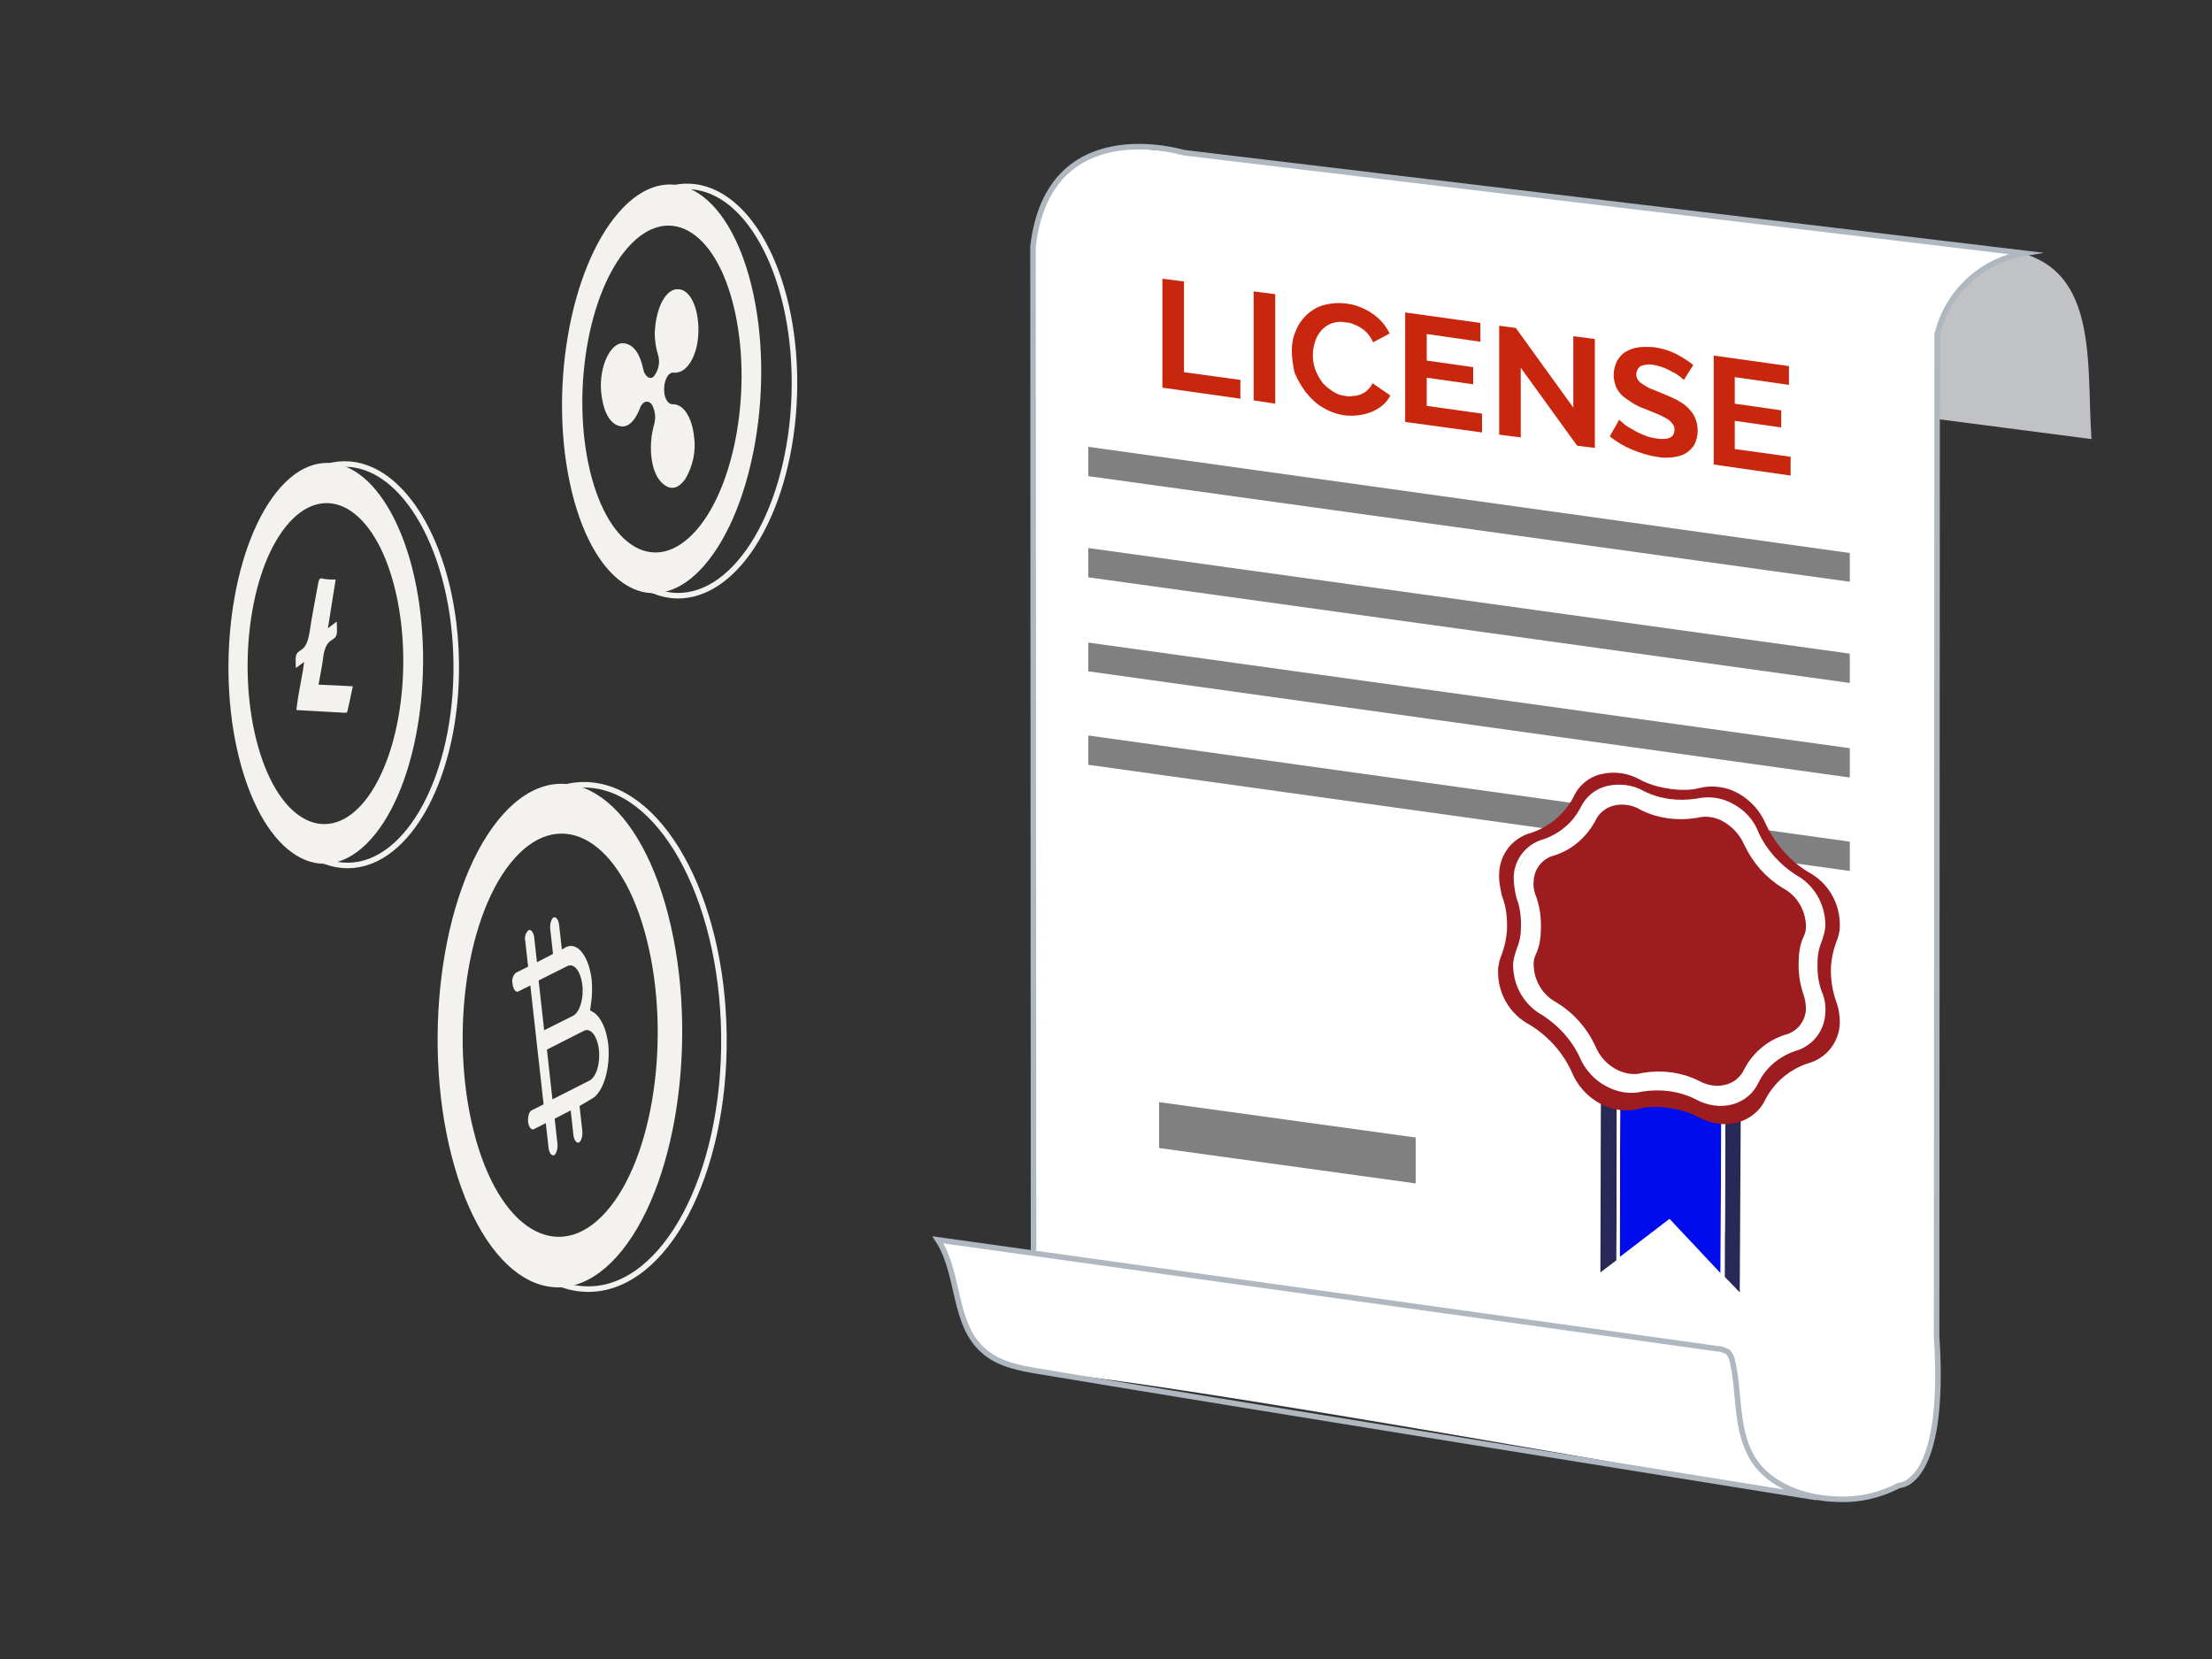
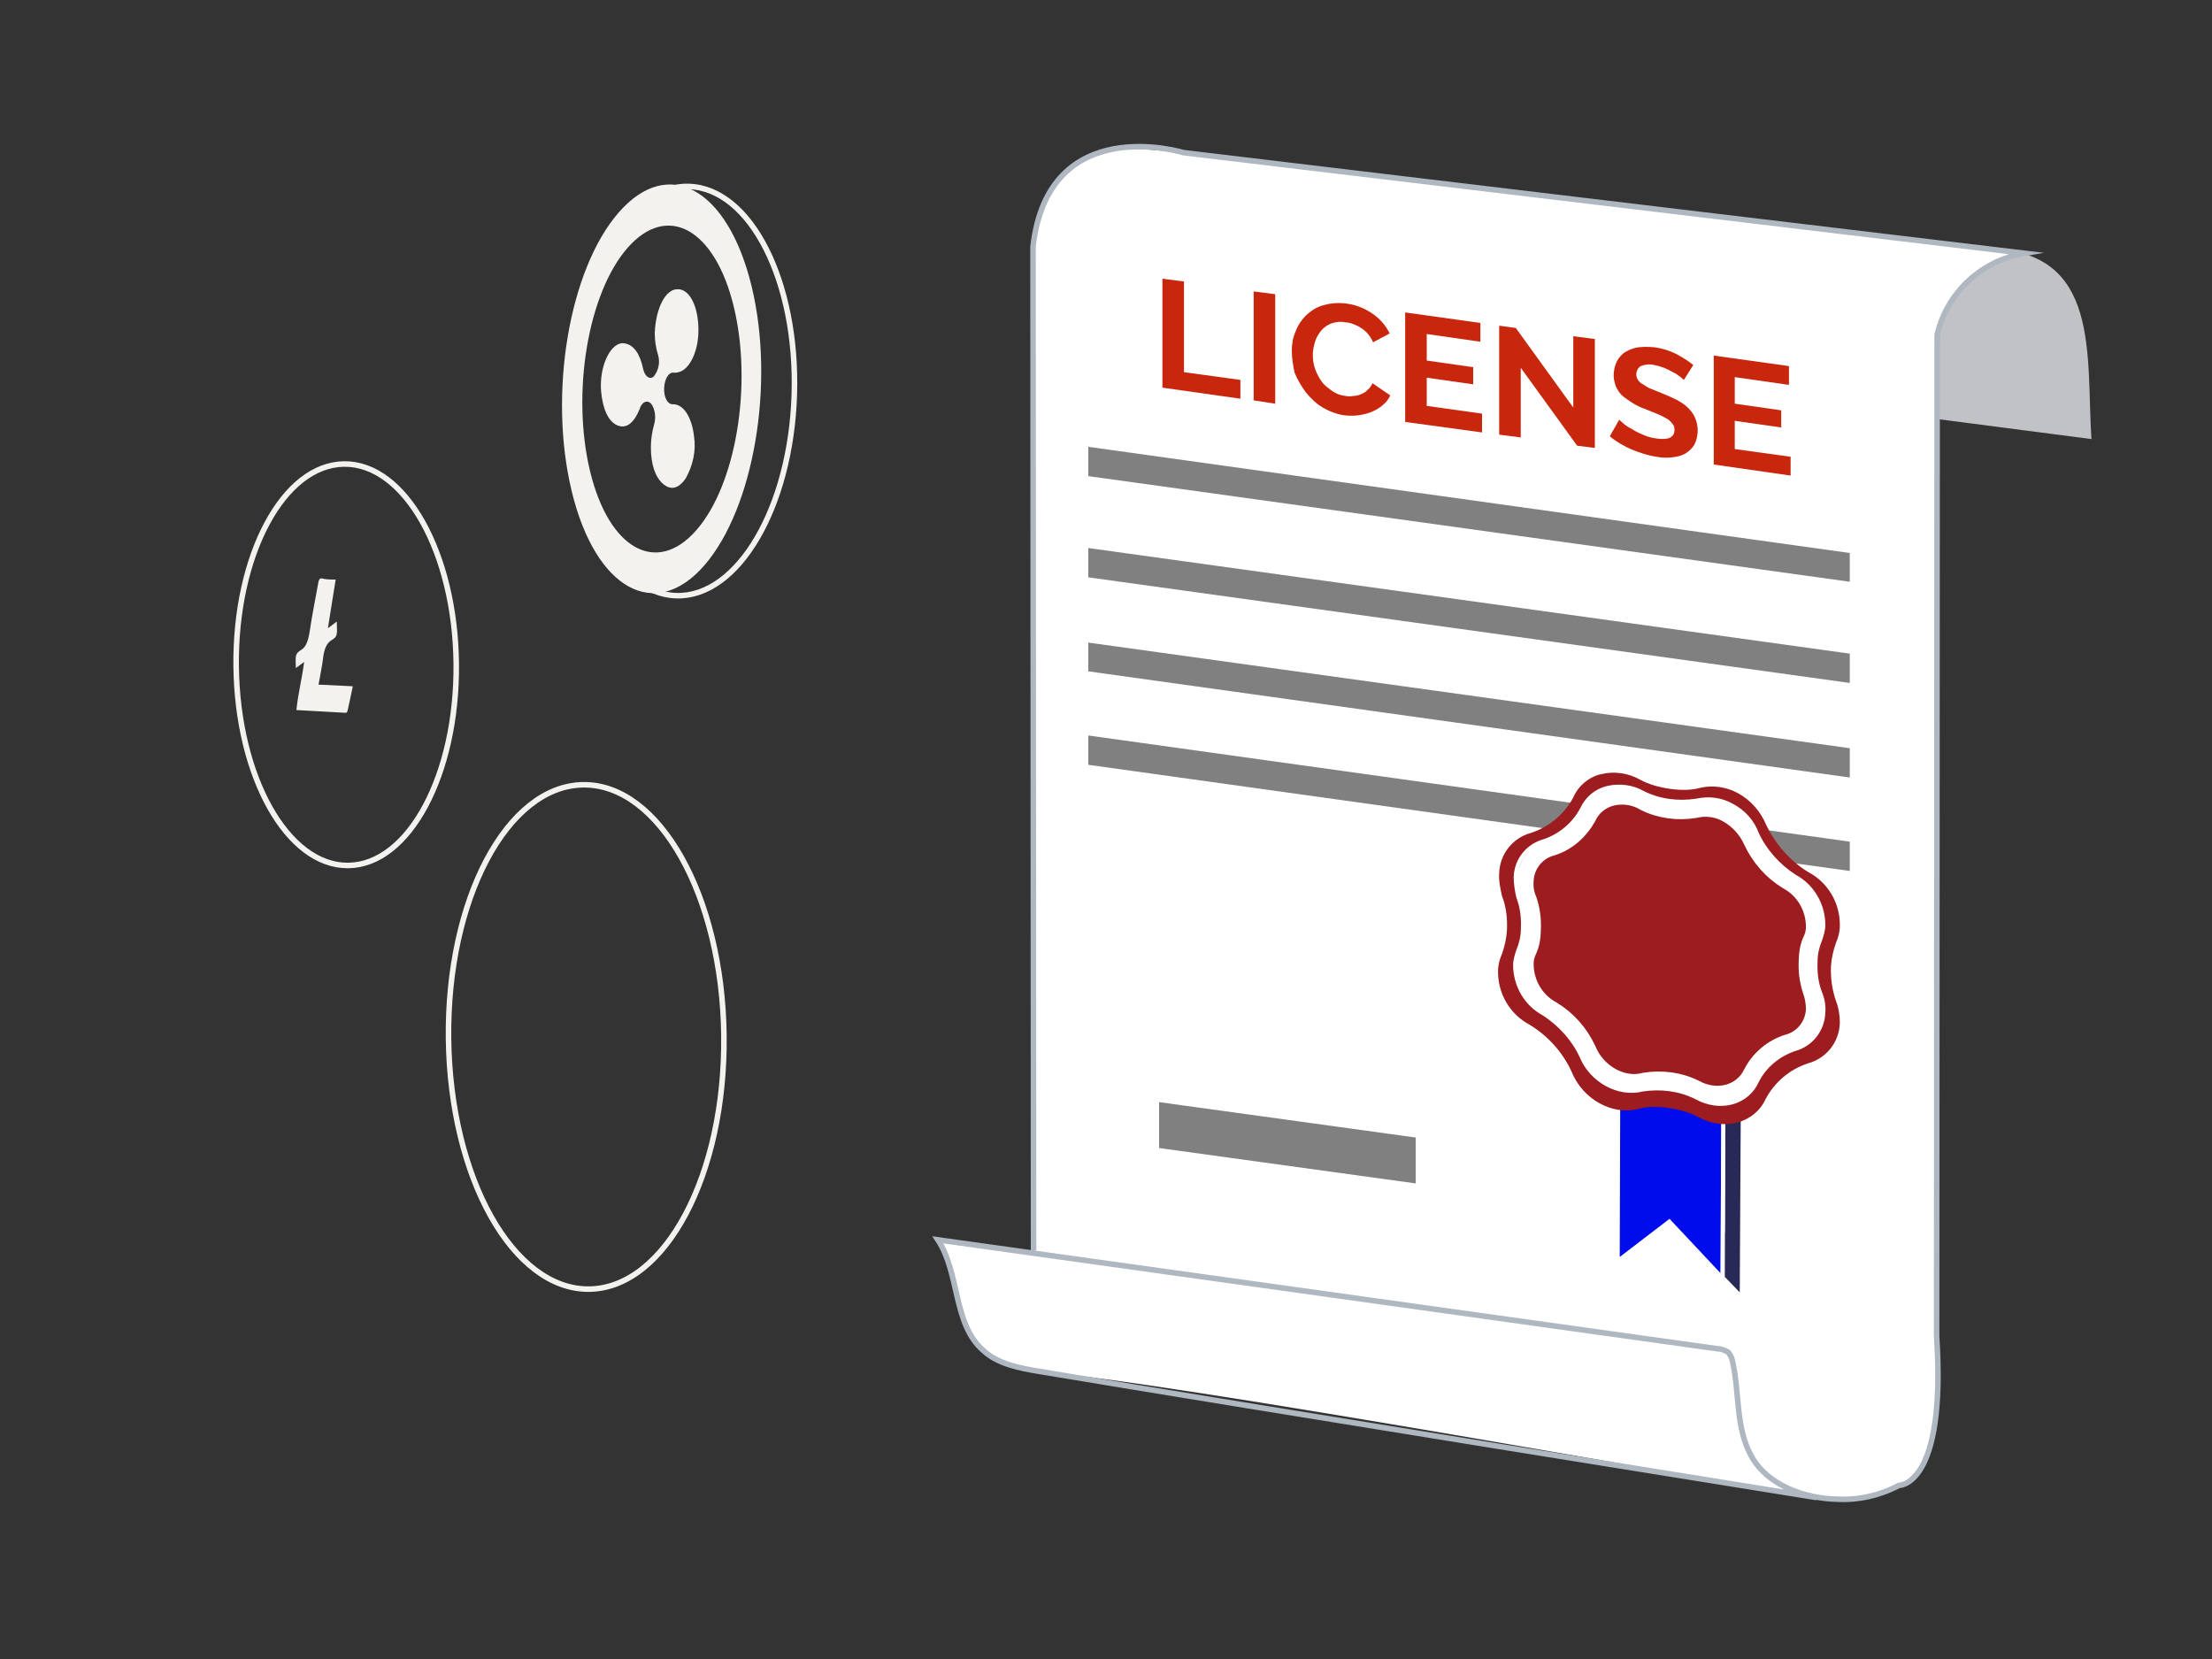
<svg xmlns="http://www.w3.org/2000/svg" version="1.1" id="Layer_1" x="0px" y="0px" viewBox="0 0 400 300" style="enable-background:new 0 0 400 300;" xml:space="preserve">
  <rect x="0" y="0" width="400" height="300" fill="#333333" stroke="none" />
  <style type="text/css">
	.st0{fill:none;stroke:#F3F2EF;stroke-miterlimit:10;}
	.st1{fill:#F3F2EF;}
	.st2{fill:none;}
	.st3{fill:#FFFFFF;}
	.st4{fill:#C1C2C6;}
	.st5{fill:#808080;}
	.st6{fill:#282956;}
	.st7{fill:#000CEB;}
	.st8{fill:#9C1C1F;}
	.st9{fill:none;stroke:#FFFFFF;stroke-width:3.06;stroke-miterlimit:10;}
	.st10{fill:none;stroke:#FFFFFF;stroke-width:0.76;stroke-miterlimit:10;}
	.st11{fill:#C9270D;}
	.st12{fill:none;stroke:#AFB7C1;stroke-miterlimit:10;}
</style>
  <ellipse transform="matrix(1 -1.186796e-02 1.186796e-02 1 -2.218 1.271)" class="st0" cx="106" cy="187.5" rx="24.9" ry="45.6" />
-   <path class="st1" d="M120.3,163.5c-6.2-21.4-19.8-28.2-30.3-15.1s-14,41.1-7.8,62.6s19.8,28.2,30.3,15.1S126.5,185,120.3,163.5z   M110.3,218.3c-8.4,10.5-19.3,5.1-24.2-12.1s-2.2-39.6,6.2-50.1s19.3-5.1,24.2,12.1S118.7,207.8,110.3,218.3z" />
-   <path class="st1" d="M107,198.7c2.1-1.1,3.4-5.5,3-9.8c-0.3-2.7-1.3-4.9-2.6-5.8l-0.7-0.4l0.2-1.4c0.2-1.4,0.2-2.7,0.1-4.1  c-0.5-4.3-2.6-7-4.7-5.9l-0.7,0.4l-0.5-4.5c-0.1-0.9-0.6-1.5-1-1.3s-0.7,1.2-0.6,2.1l0.5,4.5l-2.9,1.5l-0.5-4.5  c-0.1-0.9-0.6-1.5-1-1.3c-0.6,0.5-0.8,1.3-0.6,2.1l0.5,4.5l-2.2,1.1c-0.6,0.5-0.8,1.3-0.6,2.1c0.1,0.9,0.6,1.5,1,1.3l2.2-1.1  l2.4,21.5l-2.2,1.1c-0.4,0.2-0.7,1.2-0.6,2.1s0.6,1.5,1,1.3l2.2-1.1l0.5,4.5c0.1,0.9,0.6,1.5,1,1.3s0.7-1.2,0.6-2.1l-0.5-4.5  l2.9-1.5l0.5,4.5c0.1,0.9,0.6,1.5,1,1.3s0.7-1.2,0.6-2.1l-0.5-4.5L107,198.7L107,198.7z M97.4,177.3l5.2-2.6  c1.2-0.6,2.4,0.9,2.7,3.4s-0.5,5-1.7,5.6l-5.2,2.6L97.4,177.3z M99.9,198.8l-1-9l6.7-3.4c1.2-0.6,2.4,0.9,2.7,3.4s-0.5,5-1.7,5.6  L99.9,198.8z" />
  <ellipse transform="matrix(3.106184e-02 -1 1 3.106184e-02 48.903 191.92)" class="st0" cx="123.4" cy="70.7" rx="37" ry="20.2" />
  <path class="st1" d="M135.9,51.7c-4.3-17.6-15-23.6-24-13.3s-12.8,32.8-8.5,50.5s15.1,23.6,24,13.3S140.2,69.4,135.9,51.7z   M125.9,95.9c-7.2,8.2-15.8,3.4-19.2-10.7s-0.4-32.2,6.8-40.4s15.8-3.4,19.2,10.7S133.1,87.7,125.9,95.9L125.9,95.9z" />
  <path class="st1" d="M122.6,52.3c2.1,0,3.7,3.1,3.7,7.4c0,4-1.7,7.2-3.6,7.6c-0.3,0.1-0.6,0.1-0.8,0.1c-0.9-0.2-1.7,1-1.8,2.7  s0.6,3,1.5,3c1.9-0.1,3.5,2.2,3.9,5.8c0.4,2.6-0.2,5.3-1.5,7.6c-1.3,1.9-2.7,2.2-4.1,1s-2.2-3.5-2.2-6.6c0-1.4,0.2-2.8,0.6-4.2  c0.3-1.1,0.2-2.3-0.3-3.3c-0.4-0.8-1.1-1-1.7-0.5c-0.3,0.3-0.5,0.6-0.6,1c-1.1,2.7-2.5,3.7-4.1,3s-2.6-2.9-2.9-6.1  c-0.4-4.6,1.8-9.2,4.3-8.7c1.6,0.3,2.7,1.8,3.3,4.6c0.3,1.4,1.2,2,1.9,1.4c0.9-1.1,1.2-2.6,0.8-3.9c-0.4-1.3-0.6-2.6-0.6-4  C118.6,55.6,120.4,52.2,122.6,52.3z" />
  <ellipse transform="matrix(1 -9.948213e-03 9.948213e-03 1 -1.193 0.629)" class="st0" cx="62.6" cy="120.2" rx="19.9" ry="36.3" />
-   <path class="st1" d="M74.1,101.1C69.1,84,58.3,78.6,50,89s-11.2,32.7-6.3,49.8s15.7,22.5,24.1,12.1S79,118.2,74.1,101.1z M66,144.8  c-6.7,8.3-15.4,4-19.3-9.7s-1.7-31.6,5-39.9s15.4-4,19.3,9.7S72.7,136.4,66,144.8z" />
  <path class="st1" d="M59.3,113.6c0.5-3.1,0.9-5.8,1.4-8.8c-0.9,0-1.7,0-2.5-0.2c-0.4-0.1-0.6,0.3-0.7,1.1c-0.5,2.8-1.1,5.7-1.5,8.5  c-0.3,1.8-0.7,2.8-1.5,3.3c-1.1,0.7-1.1,0.9-1,3.3l1.5-1.1c-0.4,3.1-1.1,5.7-1.4,8.7l8.9,0.5c0.2,0,0.3-0.1,0.4-0.6  c0.3-1.4,0.6-2.7,0.9-4.2l-6.2-0.3c0.3-1.7,0.6-3.1,0.8-4.6c0.2-1.9,0.7-2.9,1.5-3.4c1.1-0.7,1.1-0.8,1-3.4L59.3,113.6z" />
  <rect class="st2" width="400" height="300" />
  <path class="st3" d="M350.1,241.7c0,15.2,2.5,29.7-18.9,29.5c-20.6-0.1-17.8-19.3-18.8-34.4L350.1,241.7z" />
  <path class="st4" d="M340.5,74.5c0-15.2-2.5-29.7,18.9-29.5c20.6,0.2,17.8,19.3,18.8,34.4L340.5,74.5z" />
  <path class="st3" d="M186.8,44.6c0,0,0.6-19.1,20.4-17.6S366,45.9,366,45.9s-13.7,0.6-17.1,17.9S186.8,44.6,186.8,44.6z" />
  <path class="st3" d="M350.2,252.4V55.1l-163.2-9.5v186.7L343,267.4c0.1-1.1,0.2-2.3,0.2-3.4c0-1.5,0.5-2.9,1.4-4.1  C344.4,256.5,346.2,253,350.2,252.4z" />
  <path class="st3" d="M193.3,227.9l-6.9-1.3l-16.2-2.2l2.7,9.4c0,0,0.6,14.1,16.3,14.5s136.2,22.1,136.2,22.1l2.8-24.4l-124-26.6  L193.3,227.9z" />
  <polygon class="st5" points="334.5,105.2 196.8,86.1 196.8,80.8 334.5,100 " />
  <polygon class="st5" points="334.5,123.5 196.8,104.4 196.8,99.1 334.5,118.2 " />
  <polygon class="st5" points="334.5,140.6 196.8,121.4 196.8,116.2 334.5,135.3 " />
  <polygon class="st6" points="314.6,233.7 314.8,198.5 312,198.1 311.9,230.9 " />
-   <polygon class="st6" points="289.5,194.8 289.4,230.1 292.3,227.9 292.4,195.2 " />
  <polygon class="st7" points="293,195.3 292.9,227.3 301.9,220.4 311.1,230.2 311.3,198 " />
  <polygon class="st3" points="312,198.1 311.3,198 311.2,222.3 311.9,222.9 " />
-   <polygon class="st3" points="292.4,195.2 292.3,227.9 292.9,227.3 293,195.3 " />
  <polygon class="st5" points="256,214 209.6,207.6 209.6,199.3 256,205.7 " />
  <polygon class="st5" points="334.5,157.5 196.8,138.3 196.8,133 334.5,152.2 " />
  <path class="st8" d="M271.1,157.9c0.1-3.4,2.4-6.4,5.8-7.3c3.3-1.1,6-3.4,7.6-6.4c0.9-2.1,2.8-3.7,5-4.2c2.4-0.6,5-0.2,7.1,1  c2.9,1.6,7.9,2.3,10.7,1.5c2.4-0.6,5-0.2,7.1,1c2.3,1.3,4,3.3,5,5.7c1.7,3.5,4.3,6.5,7.6,8.5c3.6,1.9,5.8,5.7,5.7,9.8  c0,1-0.3,2.1-0.7,3c-0.5,1.4-0.8,2.8-0.9,4.2l0,0c-0.1,2.1,0.2,4.3,0.9,6.3c0.5,1.3,0.7,2.6,0.7,4c-0.1,3.4-2.4,6.4-5.8,7.3  c-3.3,1.1-6,3.4-7.6,6.4c-2,4.4-7.5,5.9-12.2,3.3c-2.9-1.6-7.9-2.3-10.7-1.5c-4.8,1.3-10.2-1.7-12.2-6.7c-1.6-3.5-4.3-6.5-7.6-8.5  c-3.6-1.9-5.8-5.7-5.7-9.8c0-1,0.3-2.1,0.7-3c0.5-1.4,0.8-2.8,0.9-4.2c0.1-2.1-0.1-4.3-0.9-6.3C271.3,160.6,271,159.3,271.1,157.9z" />
  <path class="st9" d="M275.8,159.3c0.1-2.9,2.1-5.4,4.9-6.1c2.8-0.9,5-2.9,6.4-5.4c0.8-1.8,2.4-3.1,4.3-3.6c2-0.5,4.2-0.2,6,0.9  c2.8,1.4,6,1.8,9.1,1.3c2-0.5,4.2-0.2,6,0.9c1.9,1.1,3.4,2.8,4.3,4.8c1.4,3,3.6,5.5,6.4,7.2c3,1.6,4.9,4.8,4.9,8.3  c0,0.9-0.2,1.7-0.6,2.5c-0.5,1.1-0.7,2.4-0.7,3.6l0,0c-0.1,1.8,0.1,3.6,0.7,5.4c0.4,1.1,0.6,2.3,0.6,3.4c-0.1,2.9-2.1,5.4-4.9,6.1  c-2.8,0.9-5.1,2.9-6.4,5.4c-1.7,3.7-6.3,5-10.3,2.8c-2.8-1.4-6-1.8-9.1-1.3c-4,1.1-8.6-1.5-10.3-5.7c-1.4-3-3.6-5.5-6.4-7.2  c-3-1.6-4.9-4.8-4.9-8.3c0-0.9,0.2-1.7,0.6-2.5c0.5-1.1,0.7-2.4,0.7-3.6c0.1-1.8-0.1-3.6-0.7-5.4  C275.9,161.6,275.7,160.5,275.8,159.3z" />
  <path class="st10" d="M274.1,158.6c0.1-3.1,2.2-5.7,5.2-6.5c2.9-1,5.4-3.1,6.8-5.8c0.9-1.9,2.5-3.3,4.6-3.8c2.2-0.5,4.5-0.2,6.4,0.9  c3,1.5,6.4,1.9,9.7,1.4c2.2-0.5,4.5-0.2,6.4,0.9c2.1,1.1,3.7,2.9,4.5,5.1c1.5,3.2,3.9,5.8,6.8,7.7c3.2,1.7,5.2,5.1,5.2,8.8  c0,0.9-0.3,1.8-0.6,2.7c-0.5,1.2-0.8,2.5-0.8,3.8l0,0c-0.1,1.9,0.1,3.9,0.8,5.7c0.5,1.2,0.7,2.4,0.6,3.6c-0.1,3.1-2.2,5.8-5.2,6.6  c-2.9,1-5.4,3-6.8,5.8c-1.8,4-6.7,5.3-11,2.9c-3-1.5-6.4-1.9-9.7-1.4c-4.3,1.1-9.2-1.6-11-6c-1.5-3.2-3.9-5.8-6.8-7.7  c-3.2-1.7-5.2-5.1-5.2-8.8c0-0.9,0.3-1.8,0.6-2.7c0.5-1.2,0.8-2.5,0.8-3.8c0.1-1.9-0.1-3.9-0.8-5.7  C274.3,161.1,274.1,159.8,274.1,158.6z" />
  <path class="st3" d="M208.6,48.6c-0.3-0.6-0.6-1.3-0.9-1.8c-0.1-0.5-0.2-1-0.3-1.5c-0.2-2.5-1.2-4.8-2.8-6.6  c-1.9-1.9-4.5-3.1-7.2-3.1c-5.3,0.2-10.7,4.4-10.4,10.1c0.1,2,0.4,4.1,0.9,6.1c0.3,1.6,0.9,3,1.8,4.4c0.2,0.7,0.6,1.4,0.9,2  c2.7,4.6,9.2,6.9,14,3.9C208.8,59.3,211,53.5,208.6,48.6z" />
  <path class="st11" d="M210.2,70.1V50.4l3.9,0.5v16.4l10.2,1.4v3.4L210.2,70.1z" />
  <path class="st11" d="M226.7,72.4V52.7l3.9,0.5V73L226.7,72.4z" />
  <path class="st11" d="M233.6,63.4c0-1.2,0.2-2.4,0.7-3.5c0.4-1.1,1.1-2.1,1.9-2.9c0.9-0.8,1.9-1.5,3.1-1.8c1.4-0.4,2.8-0.5,4.2-0.3  c1.7,0.2,3.4,0.9,4.8,1.9c1.3,0.9,2.3,2.1,3,3.5l-3,1.6c-0.5-1.1-1.2-2-2.2-2.6c-0.4-0.3-0.9-0.5-1.4-0.7c-0.5-0.2-0.9-0.3-1.4-0.3  c-0.9-0.2-1.7-0.1-2.6,0.2c-0.7,0.3-1.3,0.7-1.8,1.3c-0.5,0.6-0.9,1.3-1.1,2c-0.2,0.7-0.4,1.5-0.4,2.3c0,0.9,0.1,1.7,0.4,2.6  c0.3,0.8,0.7,1.6,1.2,2.3c0.5,0.7,1.2,1.2,1.9,1.7c0.7,0.5,1.5,0.8,2.4,0.9c0.5,0.1,0.9,0.1,1.4,0c0.5,0,0.9-0.1,1.4-0.3  c0.4-0.2,0.9-0.4,1.2-0.8c0.4-0.3,0.7-0.8,0.9-1.2l3.2,2.2c-0.3,0.7-0.8,1.3-1.4,1.8c-0.6,0.5-1.3,0.9-2,1.2  c-0.8,0.3-1.6,0.5-2.4,0.6c-0.8,0.1-1.7,0.1-2.5,0c-1.4-0.2-2.7-0.7-3.9-1.4c-1.2-0.7-2.2-1.7-3.1-2.8c-0.8-1.1-1.5-2.3-2-3.5  C233.8,66,233.6,64.7,233.6,63.4z" />
  <path class="st11" d="M268,74.8v3.4l-13.9-1.9V56.5l13.6,1.9v3.4l-9.7-1.4v4.8l8.4,1.2v3.1l-8.4-1.2v5.1L268,74.8z" />
  <path class="st11" d="M275,66.5v12.6l-3.9-0.5V58.9l3,0.4l10.4,14.4V60.8l3.9,0.5V81l-3.2-0.4L275,66.5z" />
  <path class="st11" d="M304.5,68.7c-0.2-0.2-0.5-0.4-0.7-0.6c-0.4-0.3-0.8-0.6-1.3-0.8c-0.5-0.3-1.1-0.6-1.6-0.8  c-0.6-0.2-1.2-0.4-1.8-0.5c-0.8-0.2-1.6-0.1-2.4,0.2c-0.5,0.3-0.8,0.9-0.8,1.5c0,0.4,0.1,0.7,0.3,1c0.2,0.3,0.5,0.6,0.9,0.8  c0.5,0.3,0.9,0.6,1.4,0.8c0.6,0.2,1.2,0.5,2,0.8c1,0.4,1.9,0.8,2.7,1.2c0.7,0.4,1.4,0.8,2,1.4c0.5,0.5,1,1.1,1.3,1.8  c0.3,0.7,0.5,1.5,0.5,2.3c0,0.9-0.2,1.8-0.6,2.6c-0.4,0.7-1,1.2-1.6,1.6c-0.7,0.4-1.5,0.6-2.4,0.7c-0.9,0.1-1.9,0.1-2.8-0.1  c-1.5-0.2-3-0.7-4.5-1.3c-1.4-0.6-2.8-1.4-4-2.4l1.7-3c0.3,0.3,0.6,0.5,0.9,0.8c0.5,0.4,1,0.7,1.6,1c0.6,0.4,1.3,0.7,2,1  c0.7,0.3,1.5,0.5,2.3,0.6c2.1,0.3,3.2-0.2,3.2-1.6c0-0.4-0.1-0.8-0.4-1.1c-0.3-0.4-0.6-0.7-1-0.9c-0.5-0.3-1.1-0.6-1.6-0.8l-2.2-0.9  c-0.9-0.3-1.7-0.7-2.5-1.2c-0.6-0.4-1.2-0.8-1.8-1.3c-0.5-0.5-0.8-1-1.1-1.6c-0.2-0.6-0.4-1.3-0.4-2c0-0.9,0.2-1.8,0.6-2.6  c0.4-0.7,0.9-1.3,1.6-1.7c0.7-0.4,1.5-0.7,2.3-0.8c0.9-0.1,1.9-0.1,2.9,0c1.4,0.2,2.7,0.6,3.9,1.2c1.1,0.6,2.1,1.2,3.1,2L304.5,68.7  z" />
  <path class="st11" d="M323.8,82.6v3.4L309.9,84V64.3l13.6,1.9v3.4l-9.8-1.4v4.8l8.4,1.2v3.1l-8.4-1.2v5.1L323.8,82.6z" />
  <path class="st12" d="M328.5,270.8c-8.1-1.3-102.2-16.4-140.5-22.8c-3.6-0.6-7.5-1.3-10.2-3.8c-5.5-4.8-4.2-13.9-8.2-20l141,19.7  c0.7,0,1.3,0.3,1.9,0.6c0.4,0.5,0.7,1.1,0.8,1.7c1.3,5.7,0.5,12.1,3.5,17.3s9.7,7.5,15.5,7.6c3.8,0.2,7.7-0.7,11.1-2.5  c0,0,8.6,0.3,6.8-27l0.1-181.1c1.8-7.6,8-13.4,15.8-14.7L214,27.6c0,0-24.4-7.5-27.2,17l0.1,181.5" />
</svg>